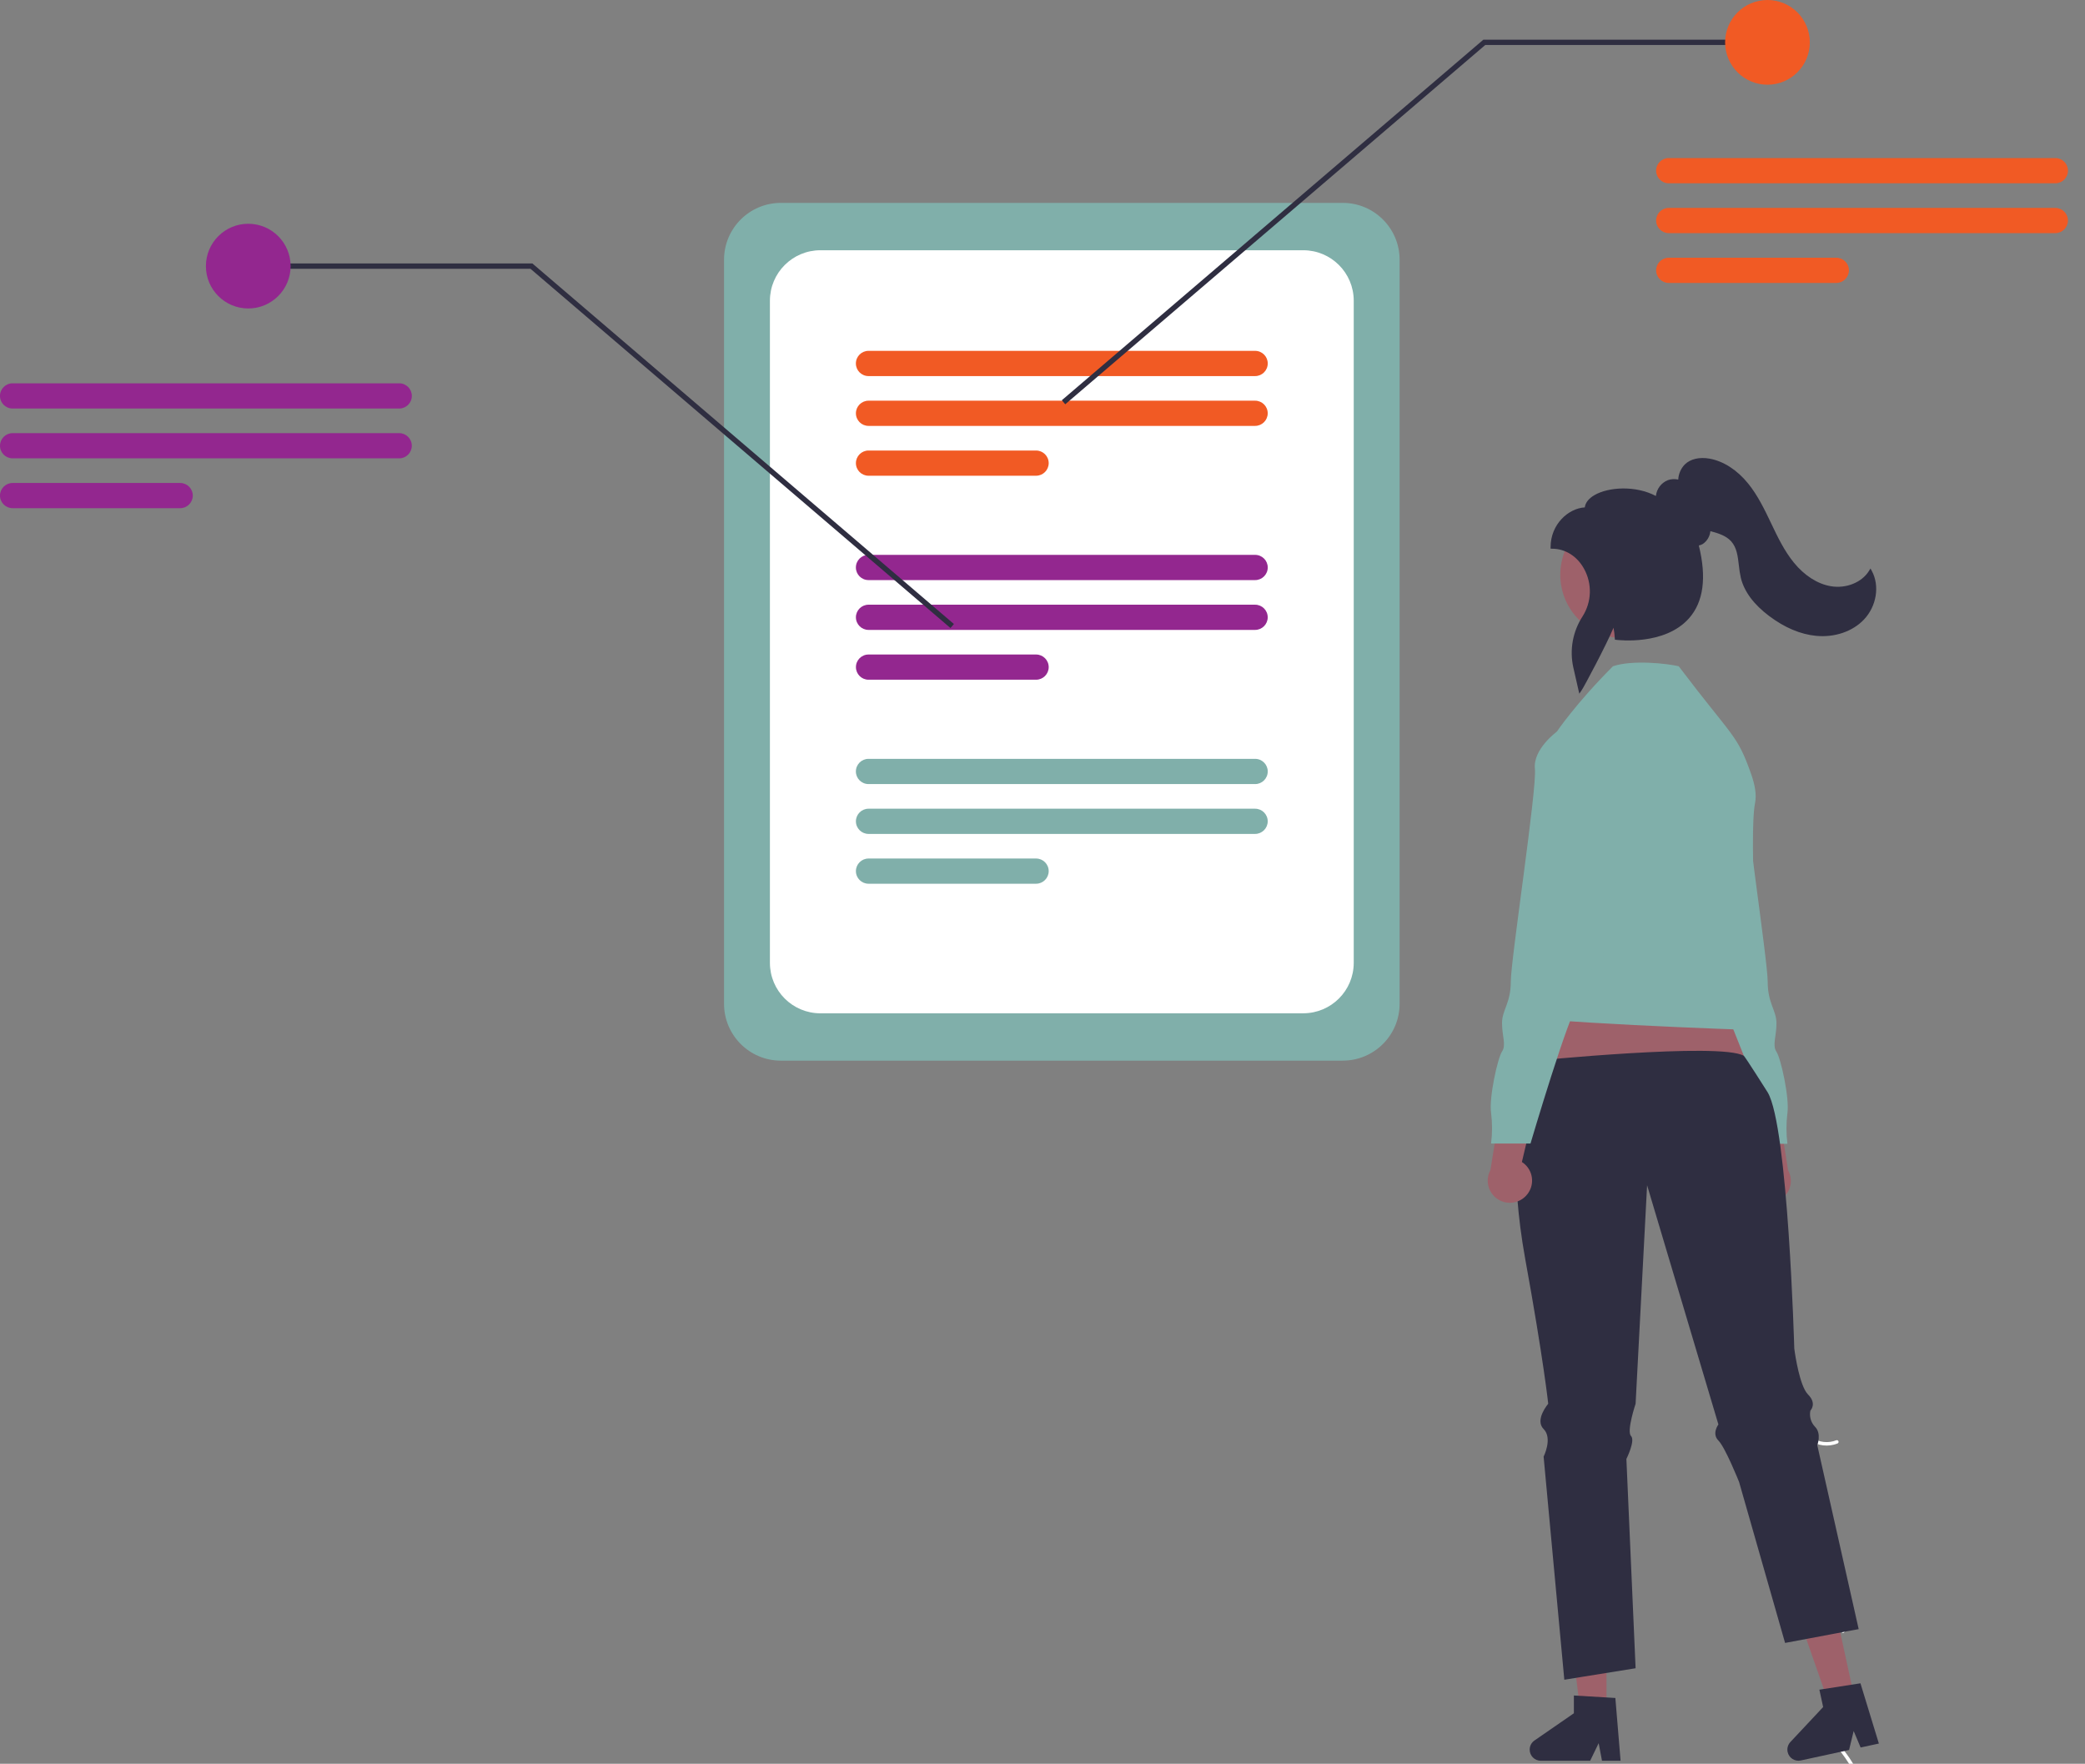
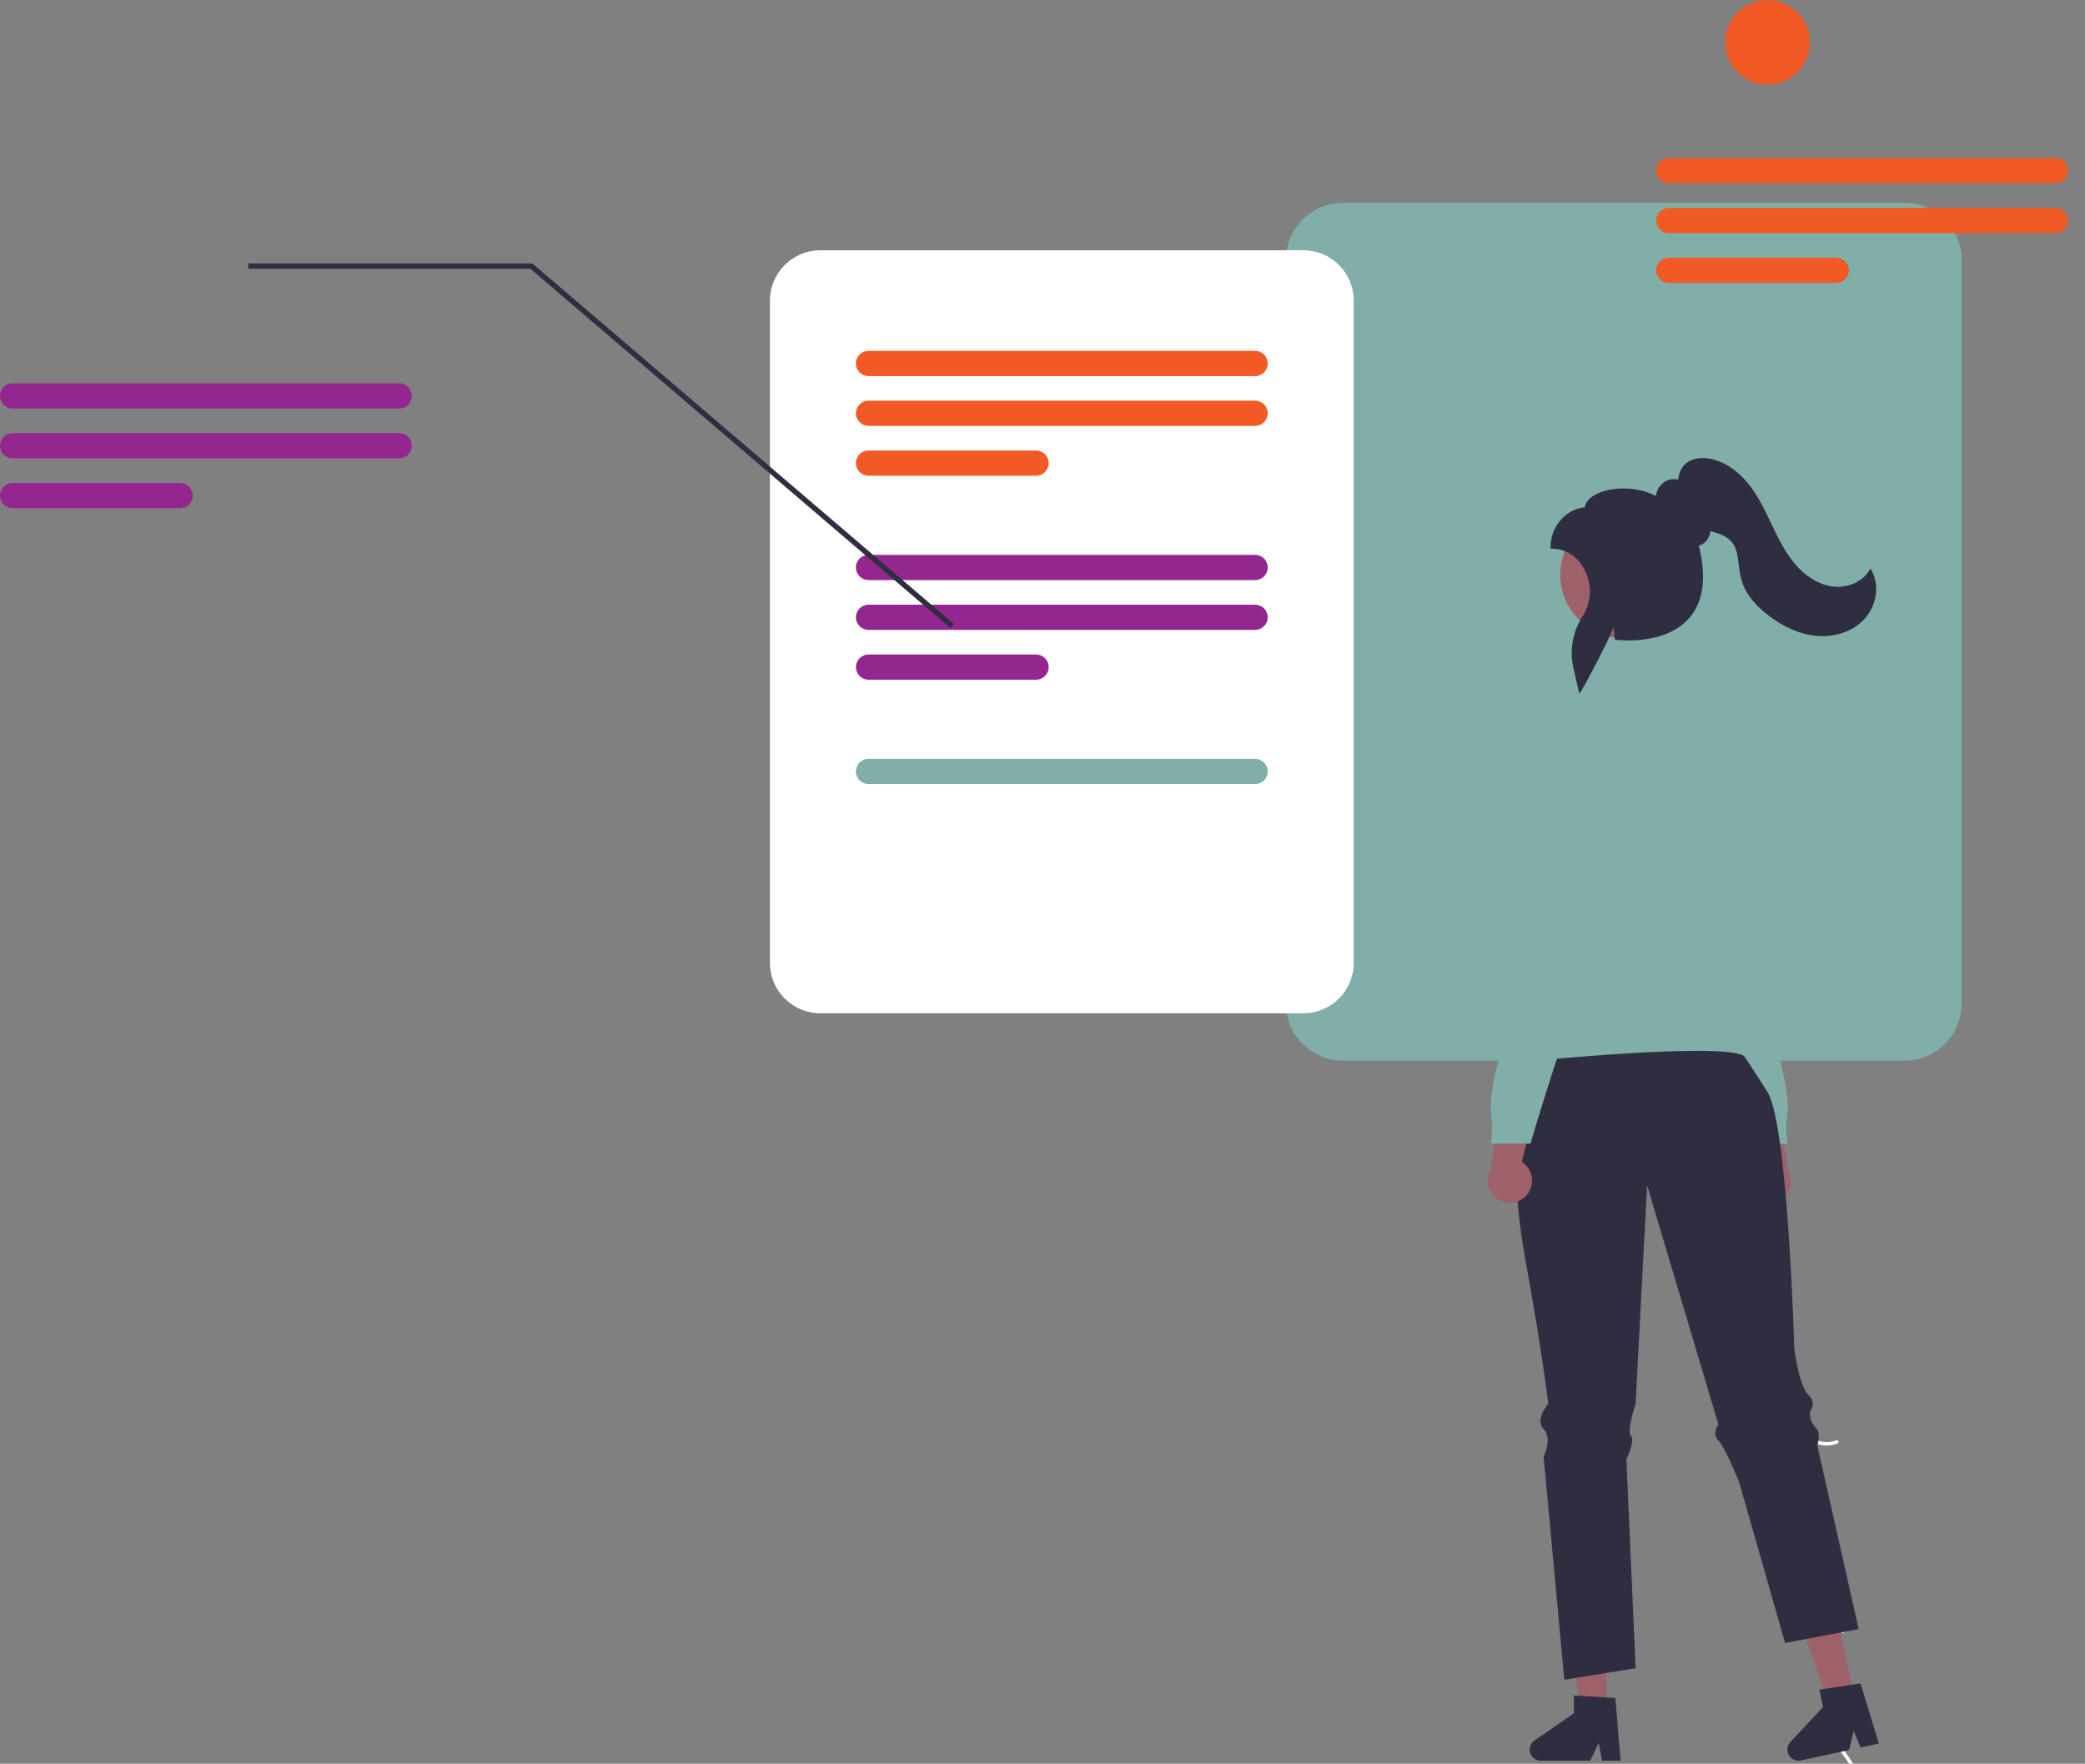
<svg xmlns="http://www.w3.org/2000/svg" id="Calque_1" data-name="Calque 1" viewBox="0 0 810.8 685.86">
  <rect x="0" y="0" width="810.8" height="685.86" fill="#808080" stroke="none" />
  <defs>
    <style>      .cls-1 {        fill: #f15a24;      }      .cls-2 {        fill: #2f2e41;      }      .cls-3 {        fill: #80afaa;      }      .cls-4 {        fill: #9e616a;      }      .cls-5 {        fill: #fff;      }      .cls-6 {        fill: #93278f;      }    </style>
  </defs>
-   <path class="cls-3" d="M522.18,412.44h-218.53c-12.19-.01-22.08-9.9-22.09-22.09V100.98c.01-12.19,9.9-22.08,22.09-22.09h218.53c12.19.01,22.08,9.9,22.09,22.09v289.36c-.01,12.19-9.9,22.08-22.09,22.09Z" />
+   <path class="cls-3" d="M522.18,412.44c-12.19-.01-22.08-9.9-22.09-22.09V100.98c.01-12.19,9.9-22.08,22.09-22.09h218.53c12.19.01,22.08,9.9,22.09,22.09v289.36c-.01,12.19-9.9,22.08-22.09,22.09Z" />
  <path class="cls-5" d="M506.82,394.03h-187.81c-10.83-.01-19.6-8.79-19.61-19.61V116.92c.01-10.83,8.79-19.6,19.61-19.61h187.81c10.83.01,19.6,8.79,19.61,19.61v257.49c-.01,10.83-8.79,19.6-19.61,19.61Z" />
  <path class="cls-1" d="M488.08,146.24h-150.34c-2.71,0-4.91-2.19-4.91-4.9,0-2.71,2.19-4.91,4.9-4.91h150.35c2.71,0,4.91,2.19,4.91,4.9,0,2.71-2.19,4.91-4.9,4.91h-.01Z" />
  <path class="cls-1" d="M488.08,165.61h-150.34c-2.71,0-4.9-2.2-4.9-4.9s2.2-4.9,4.9-4.9h150.34c2.71,0,4.9,2.2,4.9,4.9s-2.2,4.9-4.9,4.9Z" />
  <path class="cls-1" d="M402.91,184.99h-65.17c-2.71,0-4.9-2.2-4.9-4.9s2.2-4.9,4.9-4.9h65.17c2.71,0,4.9,2.2,4.9,4.9s-2.2,4.9-4.9,4.9Z" />
  <path class="cls-6" d="M488.08,225.57h-150.34c-2.71,0-4.91-2.19-4.91-4.9,0-2.71,2.19-4.91,4.9-4.91h150.35c2.71,0,4.91,2.19,4.91,4.9,0,2.71-2.19,4.91-4.9,4.91h-.01Z" />
  <path class="cls-6" d="M488.08,244.94h-150.34c-2.71,0-4.9-2.2-4.9-4.9s2.2-4.9,4.9-4.9h150.34c2.71,0,4.9,2.2,4.9,4.9s-2.2,4.9-4.9,4.9Z" />
  <path class="cls-6" d="M402.91,264.31h-65.17c-2.71,0-4.9-2.21-4.89-4.91,0-2.7,2.19-4.89,4.89-4.89h65.17c2.71,0,4.9,2.2,4.9,4.9s-2.2,4.9-4.9,4.9Z" />
  <path class="cls-3" d="M488.08,304.89h-150.34c-2.71,0-4.91-2.19-4.91-4.9,0-2.71,2.19-4.91,4.9-4.91h150.35c2.71,0,4.91,2.19,4.91,4.9,0,2.71-2.19,4.91-4.9,4.91h-.01Z" />
-   <path class="cls-3" d="M488.08,324.27h-150.34c-2.71,0-4.9-2.2-4.9-4.9s2.2-4.9,4.9-4.9h150.34c2.71,0,4.9,2.2,4.9,4.9s-2.2,4.9-4.9,4.9Z" />
-   <path class="cls-3" d="M402.91,343.64h-65.17c-2.71,0-4.9-2.2-4.9-4.9s2.2-4.9,4.9-4.9h65.17c2.71,0,4.9,2.2,4.9,4.9s-2.2,4.9-4.9,4.9Z" />
  <polygon class="cls-2" points="369.61 244.21 206.27 104.51 96.54 104.51 96.54 102.45 207.03 102.45 370.95 242.65 369.61 244.21" />
-   <circle class="cls-6" cx="96.54" cy="103.48" r="16.47" />
  <path class="cls-6" d="M155.24,158.86H4.9c-2.71,0-4.91-2.19-4.91-4.9s2.19-4.91,4.9-4.91h150.35c2.71,0,4.91,2.19,4.91,4.9s-2.19,4.91-4.9,4.91h-.01Z" />
  <path class="cls-6" d="M155.24,178.23H4.9c-2.71,0-4.9-2.2-4.9-4.9s2.2-4.9,4.9-4.9h150.34c2.71,0,4.9,2.2,4.9,4.9s-2.2,4.9-4.9,4.9Z" />
  <path class="cls-6" d="M70.07,197.61H4.9c-2.71,0-4.9-2.2-4.9-4.9s2.2-4.9,4.9-4.9h65.17c2.71,0,4.9,2.2,4.9,4.9s-2.2,4.9-4.9,4.9Z" />
-   <polygon class="cls-2" points="412.91 155.64 576.83 15.44 687.32 15.44 687.32 17.49 577.59 17.49 414.25 157.2 412.91 155.64" />
  <circle class="cls-1" cx="687.32" cy="16.47" r="16.47" />
  <path class="cls-1" d="M799.27,71.27h-150.34c-2.71,0-4.91-2.19-4.91-4.9,0-2.71,2.19-4.91,4.9-4.91h150.35c2.71,0,4.91,2.19,4.91,4.9,0,2.71-2.19,4.91-4.9,4.91h-.01Z" />
  <path class="cls-1" d="M799.27,90.65h-150.34c-2.71,0-4.9-2.2-4.9-4.9s2.2-4.9,4.9-4.9h150.34c2.71,0,4.9,2.2,4.9,4.9s-2.2,4.9-4.9,4.9Z" />
  <path class="cls-1" d="M714.1,110.02h-65.17c-2.71,0-4.9-2.2-4.9-4.9s2.2-4.9,4.9-4.9h65.17c2.71,0,4.9,2.2,4.9,4.9s-2.2,4.9-4.9,4.9Z" />
  <path class="cls-4" d="M681.41,464.98c-3.2-3.48-2.97-8.9.51-12.1.37-.34.77-.65,1.2-.92l-7.02-29.62,14.86,5.43,4.39,27.3c2.28,4.17.75,9.41-3.42,11.69-3.49,1.91-7.84,1.18-10.51-1.77h0Z" />
  <path class="cls-3" d="M645.68,340.85l5.96,15.33s-2.56,15.33,1.7,18.74,2.56,3.41,2.56,5.96c.3,3.71,2.15,7.11,5.11,9.37,3.41,2.56,18.74,54.52,18.74,54.52h15.33c-.5-3.96-.5-7.97,0-11.93.85-5.96-2.56-21.3-4.26-23.85s0-5.96,0-11.07-3.41-7.67-3.41-16.19-10.22-74.96-9.37-82.63-8.52-14.48-8.52-14.48h-8.52l-15.33,56.22Z" />
-   <polygon class="cls-4" points="609.6 373.37 595.42 436.62 686.25 430.97 661.55 368.86 609.6 373.37" />
  <path class="cls-5" d="M720.65,685.86h-1.58c-.5-.81-1.04-1.6-1.58-2.38-.86-1.21-1.75-2.39-2.66-3.55-.79-1-1.58-1.99-2.37-2.98-.82-1.03-1.63-2.06-2.42-3.12l.93-1.02c.15.2.3.4.46.6,2.56,3.37,5.33,6.61,7.7,10.07.53.78,1.04,1.57,1.52,2.38Z" />
  <path class="cls-5" d="M717.04,633.68c-7.21-4.94-12.29-12.41-14.24-20.92-.19-.84-1.49-.5-1.3.34,2.04,8.86,7.35,16.62,14.86,21.74.72.49,1.39-.68.68-1.16Z" />
  <path class="cls-5" d="M714.14,560.03c-3.18,1.28-6.8.87-9.62-1.09-.71-.5-1.38.67-.68,1.16,3.12,2.15,7.11,2.61,10.64,1.23.35-.1.56-.46.48-.82-.1-.36-.46-.57-.82-.48h0Z" />
  <polygon class="cls-4" points="624.72 665.29 614.52 665.29 609.67 625.94 624.72 625.94 624.72 665.29" />
  <path class="cls-2" d="M630.21,684.67h-7.24l-1.29-6.83-3.31,6.83h-19.2c-2.38,0-4.32-1.93-4.32-4.32,0-1.42.7-2.75,1.86-3.55l15.33-10.59v-6.91l16.13.96,2.03,24.4Z" />
  <polygon class="cls-4" points="721.15 660.22 711.18 662.38 698.09 624.95 712.81 621.76 721.15 660.22" />
  <path class="cls-2" d="M730.62,677.99l-7.07,1.53-2.71-6.41-1.79,7.38-18.76,4.07c-2.33.51-4.63-.97-5.13-3.3-.3-1.39.1-2.83,1.07-3.87l12.74-13.6-1.46-6.75,15.97-2.48,7.16,23.42Z" />
  <path class="cls-2" d="M593.11,489.51c7.16,39.35,8.95,56.34,8.95,56.34,0,0-5.37,6.26-1.79,9.84s0,10.73,0,10.73l8.05,86.75,6.48-1.05,15.61-2.51,5.63-.91-3.58-81.38s3.58-7.16,1.79-8.95,1.79-12.52,1.79-12.52l4.47-84.96,27.73,93.01s-2.69,3.58,0,6.26c2.68,2.68,8.04,16.1,8.04,16.1l16.49,57.7,1.4,4.9,8.6-1.61,9.36-1.76,1.72-.32,3.06-.58,1.97-.37.67-.12,3.24-.61-.98-4.35-.51-2.29-13.95-61.96-.32-1.43-.34-1.51s1.79-4.47-.89-7.16c-1.59-1.66-2.26-4.01-1.79-6.26.09-.09.17-.19.24-.3.32-.43.53-.93.64-1.46.24-1.12.03-2.69-1.78-4.5-.51-.54-.94-1.15-1.27-1.82-2.72-5.15-4.09-16.06-4.09-16.06,0,0-2.42-86.41-10.34-99.61-.42-.69-8.83-13.94-9.27-14.21-8.94-5.36-82.71,2.04-82.71,2.04,0,0-4.22,11.33-4.41,12.51-1.03,6.63-3.98,31,2.09,64.38Z" />
  <path class="cls-4" d="M593.53,464.87c3.2-3.48,2.97-8.9-.51-12.1-.37-.34-.77-.65-1.2-.92l7.02-29.62-14.86,5.43-4.39,27.3c-2.28,4.17-.75,9.41,3.42,11.69,3.49,1.91,7.84,1.18,10.51-1.77h0Z" />
  <path class="cls-3" d="M605.4,284.52s7.36-10.96,21.84-25.45c7.67-2.56,20.95-1.07,25.56,0,21.3,28.11,22.64,26.24,28.18,41.95,1.44,4.07,2.16,7.99,1.52,11.18-2.56,12.78,1.54,77.34,2.39,80.75s6.82,7.67.85,7.67-96.26-3.41-94.56-5.96,14.22-110.14,14.22-110.14Z" />
  <path class="cls-3" d="M613.92,284.52h-8.52s-9.37,6.82-8.52,14.48-9.37,74.11-9.37,82.63-3.41,11.07-3.41,16.19,1.7,8.52,0,11.07-5.11,17.89-4.26,23.85c.5,3.96.5,7.97,0,11.93h15.33s15.33-51.96,18.74-54.52c2.96-2.26,4.81-5.66,5.11-9.37,0-2.56-1.7-2.56,2.56-5.96s1.7-18.74,1.7-18.74l5.96-15.33-15.33-56.22Z" />
  <circle class="cls-4" cx="631.42" cy="223.5" r="24.67" />
  <path class="cls-2" d="M614.14,269.73l-2.31-10.14c-1.54-6.86-.24-14.04,3.6-19.93,3.55-5.6,3.77-12.69.56-18.49-2.68-4.89-7.32-7.8-12.39-7.8h-.62v-.62c0-8.85,6.89-15.09,13.3-15.45.23-1.84,1.54-3.49,3.81-4.8,5.43-3.13,15.92-3.81,23.84.36.3-2.75,2.08-5.11,4.64-6.15,1.3-.45,2.71-.53,4.05-.23.12-2.22,1.03-4.32,2.58-5.91,2.19-2.12,5.7-2.93,9.63-2.22,5.4.98,10.73,4.42,14.99,9.69,3.78,4.67,6.41,10.18,8.95,15.5,2.5,5.24,5.08,10.65,8.82,15.24,4.1,5.02,9.18,8.28,14.31,9.16,5.98,1.03,12.11-1.43,14.92-5.98l.56-.9.51.93c3.15,5.8,1.86,13.76-3.07,18.94-4.42,4.64-11.37,7.01-18.56,6.32-6.09-.58-12.24-3.17-18.27-7.7-5.99-4.5-9.69-9.47-11.01-14.77-.37-1.64-.63-3.31-.79-4.98-.41-3.51-.79-6.82-2.95-9.26-1.94-2.19-4.94-3.14-7.6-3.86l-.52-.14c-.19,2-1.26,3.81-2.91,4.96-.49.29-1.03.5-1.59.61,3.09,12.42,1.82,21.94-3.78,28.28-9.44,10.71-27.58,8.5-28.35,8.41l-.51-.07-.03-.51c-.07-1.38-.24-2.75-.5-4.11-2.6,6.26-11.34,22.82-12.51,24.49l-.8,1.14Z" />
</svg>